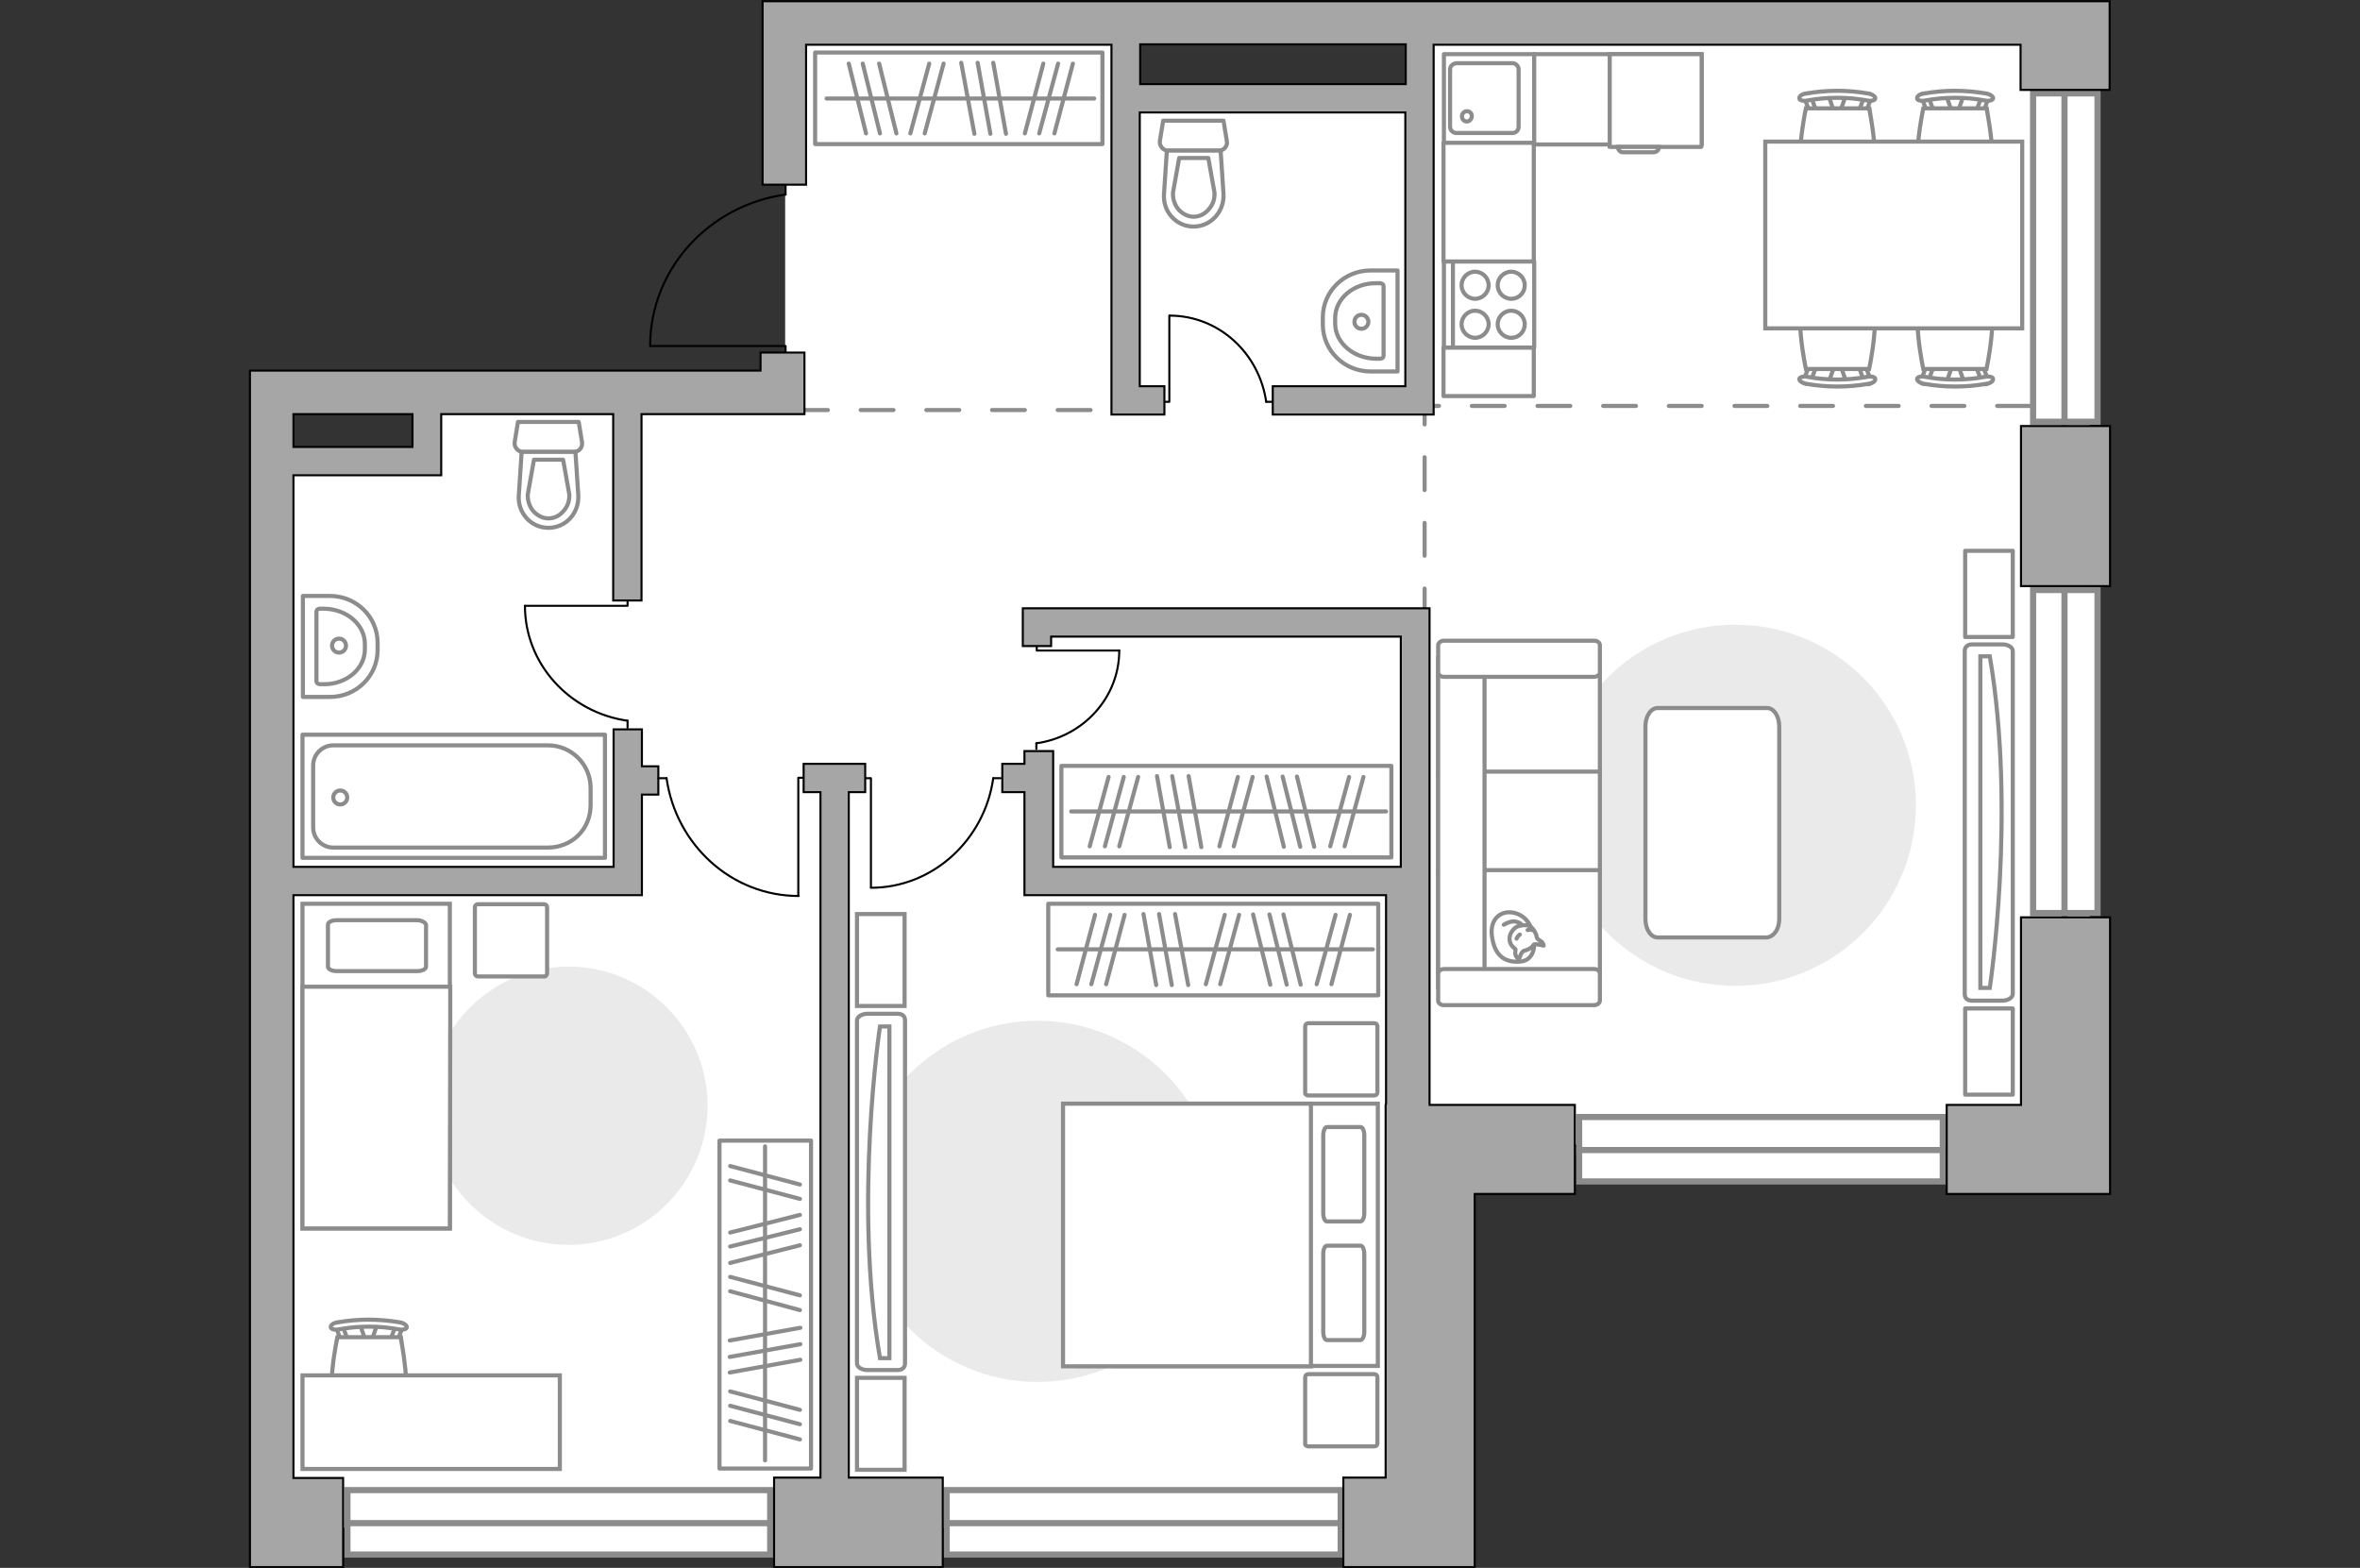
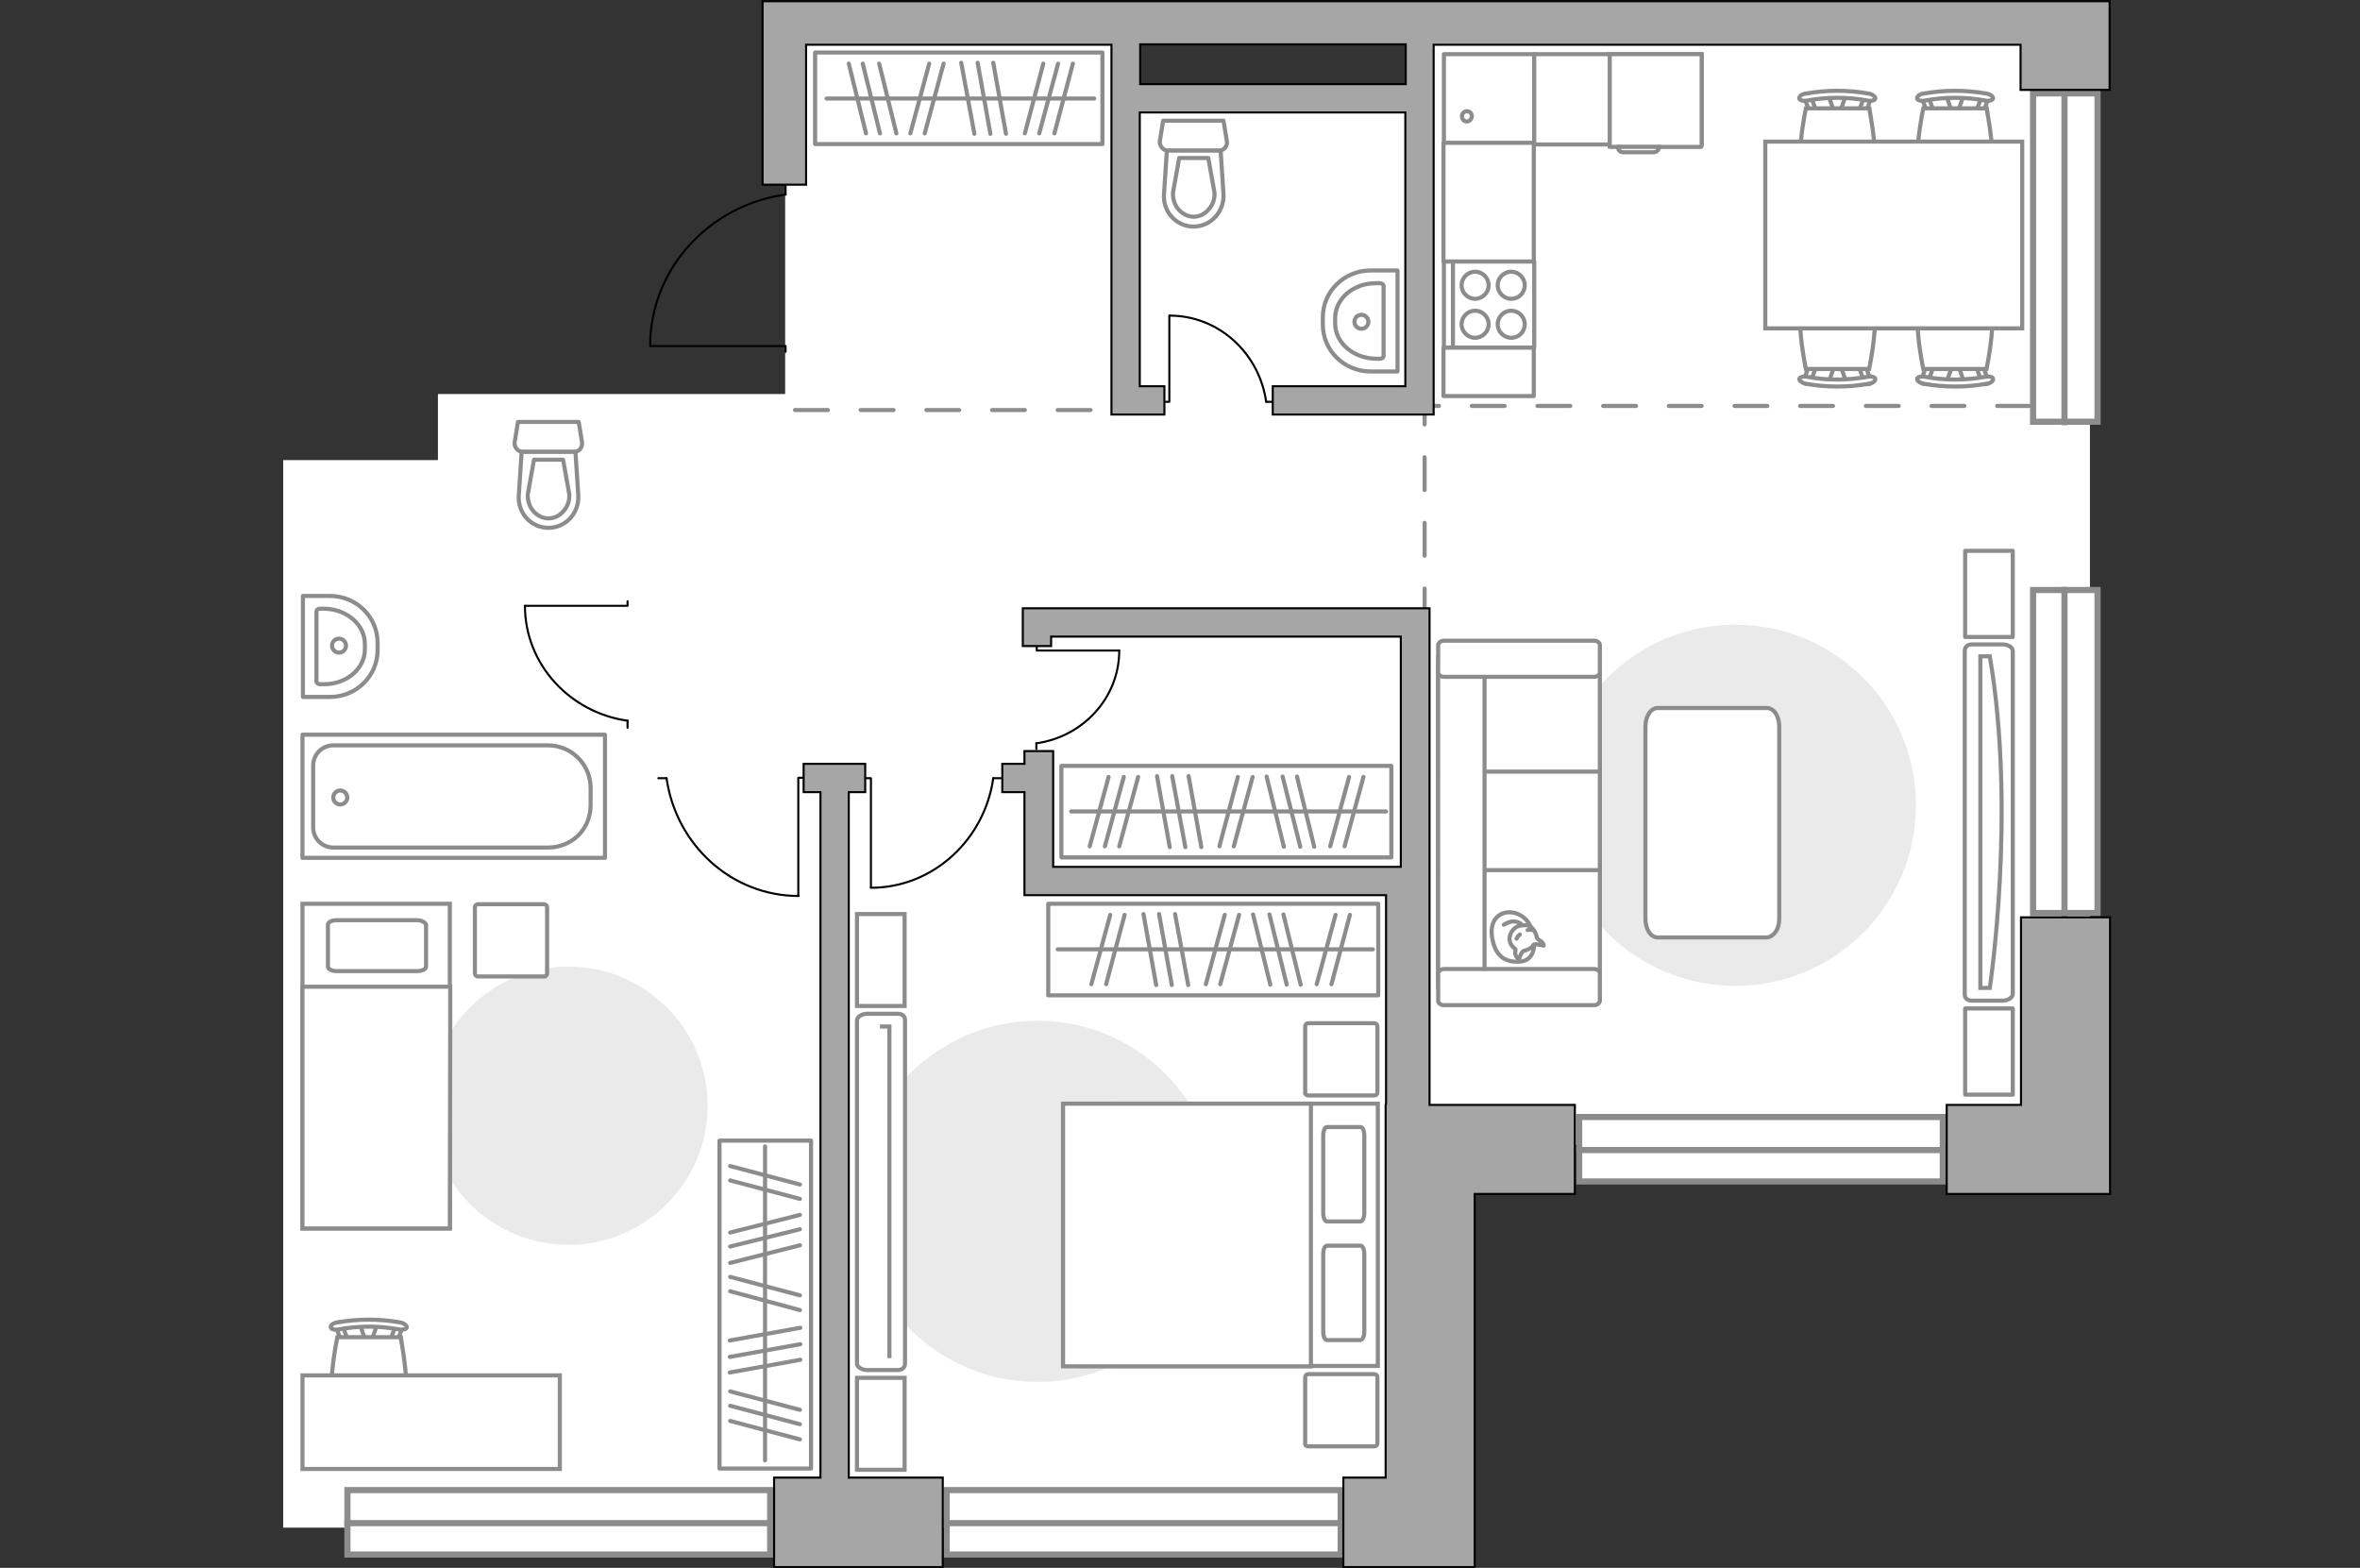
<svg xmlns="http://www.w3.org/2000/svg" version="1.1" id="Слой_1" x="0px" y="0px" viewBox="0 0 575 382" style="enable-background:new 0 0 575 382;" xml:space="preserve">
  <rect x="0" y="0" width="575" height="382" fill="#333333" stroke="none" />
  <style type="text/css">
	.st0{fill:#FFFFFF;}
	.st1{fill:#8C8C8C;}
	.st2{fill:none;stroke:#8C8C8C;stroke-width:1.5;stroke-miterlimit:10;}
	.st3{fill:none;stroke:#8C8C8C;stroke-linecap:round;stroke-linejoin:round;stroke-miterlimit:10;stroke-dasharray:8;}
	.st4{fill:#FFFFFF;stroke:#8C8C8C;stroke-miterlimit:10;}
	.st5{fill:#FFFFFF;stroke:#8C8C8C;stroke-linecap:round;stroke-linejoin:round;stroke-miterlimit:10;}
	.st6{fill:none;stroke:#000000;stroke-width:0.5;stroke-linecap:round;stroke-linejoin:round;stroke-miterlimit:10;}
	.st7{fill:#A6A6A6;stroke:#000000;stroke-width:0.5;stroke-miterlimit:10;}
	.st8{fill:#EAEAEA;}
	.st9{fill:none;stroke:#8C8C8C;stroke-linecap:round;stroke-linejoin:round;stroke-miterlimit:10;}
</style>
  <g id="bg_1_">
    <polygon class="st0" points="506,25.3 506,6.9 344.7,6.9 344.7,25.3 277.1,25.3 277.1,6.9 191.3,6.9 191.3,96 106.7,96    106.7,112.1 69,112.1 69,372.2 351.2,372.2 351.2,278.9 509.2,278.9 509.2,125.3 509.2,96 509.2,25.3  " />
  </g>
  <g id="windows_1_">
    <g>
      <g>
        <rect x="495.4" y="22.8" class="st0" width="15.7" height="80" />
        <path class="st1" d="M510.3,23.5V102h-14.2V23.5H510.3 M511.8,22h-17.2v81.5h17.2V22L511.8,22z" />
      </g>
      <line class="st2" x1="503" y1="103.6" x2="503" y2="22" />
    </g>
    <g>
      <g>
        <rect x="495.4" y="143.8" class="st0" width="15.7" height="78.7" />
        <path class="st1" d="M510.3,144.5v77.2h-14.2v-77.2H510.3 M511.8,143h-17.2v80.2h17.2V143L511.8,143z" />
      </g>
      <line class="st2" x1="503" y1="223.3" x2="503" y2="143" />
    </g>
    <g>
      <g>
        <rect x="384.7" y="272.2" class="st0" width="88.6" height="15.7" />
        <path class="st1" d="M472.6,272.9v14.2h-87.1v-14.2H472.6 M474.1,271.4H384v17.2h90.1V271.4L474.1,271.4z" />
      </g>
      <line class="st2" x1="474.1" y1="280.2" x2="384" y2="280.2" />
    </g>
    <g>
      <g>
        <rect x="230.7" y="363" class="st0" width="96" height="15.7" />
        <path class="st1" d="M325.9,363.8V378h-94.5v-14.2H325.9 M327.4,362.3h-97.5v17.2h97.5V362.3L327.4,362.3z" />
      </g>
      <line class="st2" x1="327.4" y1="371.1" x2="229.9" y2="371.1" />
    </g>
    <g>
      <g>
        <rect x="84.6" y="363" class="st0" width="103" height="15.7" />
        <path class="st1" d="M186.9,363.8V378H85.4v-14.2H186.9 M188.4,362.3H83.9v17.2h104.5V362.3L188.4,362.3z" />
      </g>
      <line class="st2" x1="188.4" y1="371.1" x2="83.9" y2="371.1" />
    </g>
  </g>
  <g id="plan">
    <polyline class="st3" points="494.6,98.9 347.1,98.9 347.1,159.8  " />
    <line class="st3" x1="193.7" y1="99.9" x2="272.4" y2="99.9" />
    <g>
      <path id="wc_5_" class="st4" d="M138.7,120.4" />
      <g id="Group_26_5_">
        <path id="Vector_130_5_" class="st5" d="M139.8,110.1h-12.4c-1.2,0-2.2-1.2-2-2.4l0.8-4.9H141l0.8,4.9     C142,109,141.1,110.1,139.8,110.1z" />
        <path id="Vector_131_5_" class="st5" d="M133.6,128.6c-4.2,0-7.5-3.6-7.2-7.9l0.7-10.6h13.1l0.7,10.6     C141.1,125.1,137.8,128.6,133.6,128.6z" />
        <path id="Vector_132_5_" class="st5" d="M130.1,112l-1.5,8.4c-0.1,1.5,0.4,3,1.3,4.1c1,1.1,2.3,1.8,3.7,1.8s2.7-0.6,3.7-1.8     c1-1.1,1.5-2.5,1.4-4.1l-1.5-8.4H130.1z" />
      </g>
    </g>
    <g>
      <path id="wc_18_" class="st4" d="M295.8,47" />
      <g id="Group_26_18_">
        <path id="Vector_130_18_" class="st5" d="M297,36.7h-12.4c-1.2,0-2.2-1.2-2-2.4l0.8-4.9h14.7l0.8,4.9     C299.2,35.5,298.2,36.7,297,36.7z" />
        <path id="Vector_131_18_" class="st5" d="M290.8,55.2c-4.2,0-7.5-3.6-7.2-7.9l0.7-10.6h13.1l0.7,10.6     C298.3,51.6,295,55.2,290.8,55.2z" />
        <path id="Vector_132_18_" class="st5" d="M287.3,38.5l-1.5,8.4c-0.1,1.5,0.4,3,1.3,4.1c1,1.1,2.3,1.8,3.7,1.8s2.7-0.6,3.7-1.8     c1-1.1,1.5-2.5,1.4-4.1l-1.5-8.4H287.3z" />
      </g>
    </g>
    <g>
      <path id="Vector_134_7_" class="st5" d="M92,156.6v1.8c0,6.3-5.2,11.4-11.6,11.4h-6.6v-24.6h6.6C86.8,145.2,92,150.3,92,156.6z" />
      <path id="Vector_133_7_" class="st5" d="M88.9,156.9v1.3c0,4.7-4.4,8.5-9.9,8.5h-1c-0.5,0-0.9-0.3-0.9-0.7v-17    c0-0.4,0.3-0.7,0.9-0.7h1C84.5,148.4,88.9,152.2,88.9,156.9z" />
      <circle class="st5" cx="82.6" cy="157.3" r="1.7" />
    </g>
    <g>
      <path id="Vector_134_8_" class="st5" d="M322.3,79.1v-1.8c0-6.3,5.2-11.4,11.6-11.4h6.6v24.6h-6.6    C327.5,90.5,322.3,85.4,322.3,79.1z" />
      <path id="Vector_133_8_" class="st5" d="M325.3,78.8v-1.3c0-4.7,4.4-8.5,9.9-8.5h1c0.5,0,0.9,0.3,0.9,0.7v17    c0,0.4-0.3,0.7-0.9,0.7h-1C329.7,87.3,325.3,83.5,325.3,78.8z" />
      <circle class="st5" cx="331.7" cy="78.4" r="1.7" />
    </g>
    <g>
      <g>
        <path id="Vector_135_11_" class="st5" d="M147.4,209H73.7v-30h73.7V209z" />
        <path id="Vector_136_11_" class="st5" d="M143.9,192v4.1c0,6.1-4.7,10.4-10.4,10.4H81.2c-2.7,0-4.9-2.2-4.9-4.9v-15.1     c0-2.7,2.2-4.9,4.9-4.9h52.3C139.2,181.6,143.9,186.2,143.9,192z" />
      </g>
      <circle class="st5" cx="82.9" cy="194.3" r="1.7" />
    </g>
    <g>
      <g id="Group_27_4_">
        <path id="Vector_140_4_" class="st5" d="M373.8,34.8V13.2h-22v21.7h22V34.8z" />
      </g>
-       <path id="Vector_141_4_" class="st5" d="M353.3,16.9v14c0,0.8,0.7,1.5,1.5,1.5h13.7c0.9,0,1.5-0.7,1.5-1.5v-14    c0-0.8-0.7-1.5-1.5-1.5h-13.7C354,15.5,353.3,16.1,353.3,16.9z" />
      <path id="Vector_139_4_" class="st5" d="M358.6,28.3c0,0.7-0.6,1.3-1.2,1.3c-0.7,0-1.2-0.5-1.2-1.3c0-0.7,0.6-1.2,1.2-1.2    C358.1,27.1,358.6,27.6,358.6,28.3z" />
    </g>
    <g id="Group_34_4_">
      <path id="Vector_158_4_" class="st6" d="M158.5,84.3h32.9v1.4" />
      <path id="Vector_159_4_" class="st6" d="M191.4,45.2v2.2" />
      <path id="Vector_160_4_" class="st6" d="M191.4,47.4c-18.6,2.6-33,18.1-33,36.9" />
    </g>
-     <rect x="492.4" y="103.8" class="st7" width="21.7" height="39" />
    <polygon class="st7" points="474.3,290.9 474.3,269.2 492.4,269.2 492.4,223.5 514.1,223.5 514.1,290.9  " />
    <polygon class="st7" points="327.3,381.8 327.3,360 337.6,360 337.6,269.2 337.7,268.9 337.7,218.1 249.6,218.1 249.6,193    244.2,193 244.2,186.1 249.6,186.1 249.6,183 256.6,183 256.6,211.2 341.3,211.2 341.3,155.1 256.1,155.1 256.1,157.4 249.2,157.4    249.2,148.2 348.3,148.2 348.3,211.8 348.3,211.8 348.3,269.2 383.7,269.2 383.7,290.9 359.3,290.9 359.3,381.8  " />
-     <path class="st7" d="M60.9,381.8V90.3h124.4v-4.4H196v15h-39.7v45.4h-6.9v-45.4h-41.9v14.9h-36v95.4h78v-33.5h6.9v9h4v6.9h-4v24.5   H71.5v142h12.1v21.7L60.9,381.8L60.9,381.8z M71.5,108.9h29v-8h-29V108.9z" />
    <polygon class="st7" points="188.6,381.8 188.6,360 199.9,360 199.9,193 195.8,193 195.8,186.1 210.8,186.1 210.8,193 206.8,193    206.8,360 229.7,360 229.7,381.8  " />
    <path class="st7" d="M310.1,101v-6.9h32.3V27.4h-64.7v66.7h6v6.9h-12.9V10.9h-74.4V45h-10.6V0.3H514v21.6h-21.7v-11h-143V101H310.1   z M277.8,20.5h64.7v-9.7h-64.7V20.5z" />
  </g>
  <g id="furniture_1_">
    <g>
      <path id="Vector_142_1_" class="st5" d="M373.8,84.7v-21h-22v21H373.8z" />
      <g id="Group_28_1_">
        <g id="Group_29_1_">
          <path id="Vector_143_1_" class="st5" d="M364.9,69.5c0,1.8,1.5,3.3,3.3,3.3c1.9,0,3.3-1.5,3.3-3.3s-1.5-3.3-3.3-3.3      S364.9,67.7,364.9,69.5z" />
          <path id="Vector_144_1_" class="st5" d="M356.1,69.5c0,1.8,1.5,3.3,3.3,3.3s3.3-1.5,3.3-3.3s-1.5-3.3-3.3-3.3      S356.1,67.7,356.1,69.5z" />
        </g>
        <g id="Group_30_1_">
          <path id="Vector_145_1_" class="st5" d="M364.9,79c0,1.8,1.5,3.3,3.3,3.3c1.9,0,3.3-1.5,3.3-3.3s-1.5-3.3-3.3-3.3      S364.9,77.2,364.9,79z" />
          <path id="Vector_146_1_" class="st5" d="M356.1,79c0,1.8,1.5,3.3,3.3,3.3s3.3-1.5,3.3-3.3s-1.5-3.3-3.3-3.3S356.1,77.2,356.1,79      z" />
        </g>
      </g>
      <path id="Vector_147_1_" class="st5" d="M354,63.7v20.8" />
    </g>
    <rect x="351.7" y="34.8" class="st5" width="22" height="28.9" />
    <rect x="351.7" y="84.7" class="st5" width="22" height="11.8" />
    <rect x="373.8" y="13.2" class="st5" width="40.8" height="22" />
    <g>
      <path id="Vector_8_1_" class="st4" d="M392.4,35.8h22c0.1,0,0.2-0.1,0.2-0.2V13.2h-22.4v22.5C392.3,35.7,392.3,35.8,392.4,35.8z" />
      <path id="Vector_9_1_" class="st4" d="M404.2,35.8h-10c0,0.8,0.6,1.3,1.3,1.3h7.3C403.6,37.1,404.2,36.6,404.2,35.8z" />
    </g>
    <g id="Group_2_5_">
      <g id="Group_3_5_">
        <path id="Vector_10_5_" class="st4" d="M478.4,23.3l-1.5,4.3h-1.2l-1.5-4.3H478.4z" />
      </g>
      <g id="Group_4_5_">
        <path id="Vector_11_5_" class="st4" d="M470.2,27.5c-0.4,0-0.7-0.2-0.8-0.5l-1.3-3.5c-0.1-0.3,0.1-0.6,0.6-0.7s0.9,0.1,1,0.4     l1.3,3.5c0.1,0.3-0.1,0.6-0.6,0.7C470.4,27.5,470.3,27.5,470.2,27.5z" />
      </g>
      <g id="Group_5_5_">
        <path id="Vector_12_5_" class="st4" d="M482.4,27.5c-0.1,0-0.1,0-0.2,0c-0.5-0.1-0.7-0.4-0.6-0.7l1.3-3.5     c0.1-0.3,0.6-0.5,1.1-0.4s0.7,0.4,0.6,0.7l-1.3,3.5C483.1,27.3,482.8,27.5,482.4,27.5z" />
      </g>
      <path id="Vector_13_5_" class="st4" d="M484,44.4c-2.7,2.7-12.7,2.7-15.4,0c-3.2-3.2,0-18,0-18H484C484,26.5,487.2,41.3,484,44.4z    " />
      <path id="Vector_14_5_" class="st4" d="M483.7,24.5c-4.8-0.9-9.8-0.9-14.7,0c-1,0.2-1.9-0.1-1.9-0.5c-0.1-0.5,0.6-1.1,1.6-1.2    c5-0.9,10.2-0.9,15.3,0c1,0.2,1.7,0.8,1.6,1.2C485.5,24.4,484.6,24.7,483.7,24.5z" />
    </g>
    <g id="Group_2_4_">
      <g id="Group_3_4_">
        <path id="Vector_10_4_" class="st4" d="M449.7,23.3l-1.5,4.3H447l-1.5-4.3H449.7z" />
      </g>
      <g id="Group_4_4_">
        <path id="Vector_11_4_" class="st4" d="M441.6,27.5c-0.4,0-0.7-0.2-0.8-0.5l-1.3-3.5c-0.1-0.3,0.1-0.6,0.6-0.7s0.9,0.1,1,0.4     l1.3,3.5c0.1,0.3-0.1,0.6-0.6,0.7C441.7,27.5,441.7,27.5,441.6,27.5z" />
      </g>
      <g id="Group_5_4_">
        <path id="Vector_12_4_" class="st4" d="M453.8,27.5c-0.1,0-0.1,0-0.2,0c-0.5-0.1-0.7-0.4-0.6-0.7l1.3-3.5     c0.1-0.3,0.6-0.5,1.1-0.4s0.7,0.4,0.6,0.7l-1.3,3.5C454.5,27.3,454.2,27.5,453.8,27.5z" />
      </g>
      <path id="Vector_13_4_" class="st4" d="M455.4,44.4c-2.7,2.7-12.7,2.7-15.4,0c-3.2-3.2,0-18,0-18h15.4    C455.4,26.5,458.6,41.3,455.4,44.4z" />
      <path id="Vector_14_4_" class="st4" d="M455,24.5c-4.8-0.9-9.8-0.9-14.7,0c-1,0.2-1.9-0.1-1.9-0.5c-0.1-0.5,0.6-1.1,1.6-1.2    c5-0.9,10.2-0.9,15.3,0c1,0.2,1.7,0.8,1.6,1.2C456.9,24.4,456,24.7,455,24.5z" />
    </g>
    <g id="Group_2_3_">
      <g id="Group_3_3_">
        <path id="Vector_10_3_" class="st4" d="M445.6,93l1.5-4.3h1.2l1.5,4.3H445.6z" />
      </g>
      <g id="Group_4_3_">
        <path id="Vector_11_3_" class="st4" d="M453.8,88.9c0.4,0,0.7,0.2,0.8,0.5l1.3,3.5c0.1,0.3-0.1,0.6-0.6,0.7s-0.9-0.1-1-0.4     l-1.3-3.5c-0.1-0.3,0.1-0.6,0.6-0.7C453.7,88.9,453.7,88.9,453.8,88.9z" />
      </g>
      <g id="Group_5_3_">
        <path id="Vector_12_3_" class="st4" d="M441.6,88.9c0.1,0,0.1,0,0.2,0c0.5,0.1,0.7,0.4,0.6,0.7l-1.3,3.5     c-0.1,0.3-0.6,0.5-1.1,0.4s-0.7-0.4-0.6-0.7l1.3-3.5C440.9,89.1,441.2,88.9,441.6,88.9z" />
      </g>
      <path id="Vector_13_3_" class="st4" d="M440,71.9c2.7-2.7,12.7-2.7,15.4,0c3.2,3.2,0,18,0,18H440C440,89.9,436.8,75.1,440,71.9z" />
      <path id="Vector_14_3_" class="st4" d="M440.3,91.8c4.8,0.9,9.8,0.9,14.7,0c1-0.2,1.9,0.1,1.9,0.5c0.1,0.5-0.6,1.1-1.6,1.2    c-5,0.9-10.2,0.9-15.3,0c-1-0.2-1.7-0.8-1.6-1.2C438.5,91.9,439.4,91.6,440.3,91.8z" />
    </g>
    <g id="Group_2_2_">
      <g id="Group_3_2_">
        <path id="Vector_10_2_" class="st4" d="M474.3,93l1.5-4.3h1.2l1.5,4.3H474.3z" />
      </g>
      <g id="Group_4_2_">
        <path id="Vector_11_2_" class="st4" d="M482.4,88.9c0.4,0,0.7,0.2,0.8,0.5l1.3,3.5c0.1,0.3-0.1,0.6-0.6,0.7s-0.9-0.1-1-0.4     l-1.3-3.5c-0.1-0.3,0.1-0.6,0.6-0.7C482.3,88.9,482.3,88.9,482.4,88.9z" />
      </g>
      <g id="Group_5_2_">
        <path id="Vector_12_2_" class="st4" d="M470.2,88.9c0.1,0,0.1,0,0.2,0c0.5,0.1,0.7,0.4,0.6,0.7l-1.3,3.5     c-0.1,0.3-0.6,0.5-1.1,0.4s-0.7-0.4-0.6-0.7l1.3-3.5C469.5,89.1,469.8,88.9,470.2,88.9z" />
      </g>
      <path id="Vector_13_2_" class="st4" d="M468.6,71.9c2.7-2.7,12.7-2.7,15.4,0c3.2,3.2,0,18,0,18h-15.4    C468.6,89.9,465.4,75.1,468.6,71.9z" />
      <path id="Vector_14_2_" class="st4" d="M469,91.8c4.8,0.9,9.8,0.9,14.7,0c1-0.2,1.9,0.1,1.9,0.5c0.1,0.5-0.6,1.1-1.6,1.2    c-5,0.9-10.2,0.9-15.3,0c-1-0.2-1.7-0.8-1.6-1.2C467.1,91.9,468,91.6,469,91.8z" />
    </g>
    <path id="Vector_35_1_" class="st4" d="M430.1,34.5h62.6V80h-50.6h-12V34.5z" />
    <path id="Vector_3_" class="st8" d="M422.8,240.2c24.3,0,44-19.7,44-44s-19.7-44-44-44s-44,19.7-44,44S398.4,240.2,422.8,240.2z" />
    <path id="Vector_84_1_" class="st5" d="M433.5,223.9V177c0-2.5-1.3-4.5-3-4.5h-26.6c-1.7,0-3,2-3,4.5v46.9c0,2.5,1.3,4.5,3,4.5   h26.6C432.2,228.2,433.5,226.4,433.5,223.9z" />
    <g>
      <path id="Vector_90_2_" class="st4" d="M490.4,242.2c0,0.8-1.1,1.6-2.5,1.6h-7.4c-1.3,0-1.8-0.7-1.8-1.6v-83.6    c0-0.8,0.5-1.6,1.8-1.6h7.4c1.3,0,2.5,0.7,2.5,1.6V242.2z" />
      <path id="Vector_91_2_" class="st4" d="M482.5,159.9v80.8h2.3c0,0,6.5-42.9,0-80.8H482.5z" />
    </g>
    <g>
      <path id="Vector_54_1_" class="st4" d="M350.4,164v25h39.4v-25H350.4z" />
      <path id="Vector_55_1_" class="st4" d="M350.4,188v25h39.4v-25H350.4z" />
      <path id="Vector_56_1_" class="st4" d="M350.4,212v25h39.4v-25H350.4z" />
      <path id="Vector_57_1_" class="st4" d="M361.7,162.7l-11.3-2.3v80.2h11.3V162.7z" />
      <path id="Vector_58_1_" class="st4" d="M351.8,164.9h36.6c0.7,0,1.4-0.5,1.4-1.1v-6.6c0-0.6-0.6-1.1-1.4-1.1h-36.6    c-0.7,0-1.4,0.5-1.4,1.1v6.6C350.4,164.4,351,164.9,351.8,164.9z" />
      <path id="Vector_59_1_" class="st4" d="M351.8,244.9h36.6c0.7,0,1.4-0.5,1.4-1.1v-6.6c0-0.6-0.6-1.1-1.4-1.1h-36.6    c-0.7,0-1.4,0.5-1.4,1.1v6.6C350.4,244.4,351,244.9,351.8,244.9z" />
      <g>
        <path class="st5" d="M373.8,230c0,0,0.2,4.2-3.7,4.3c-3.8,0.2-6-1.8-6.6-6.2s2.4-6.4,5.4-5.7C371.9,223.1,373.8,225.9,373.8,230z     " />
        <path class="st5" d="M371.2,231.7c0,0-0.6,0.4-0.8,1.2s-0.5,0.7-0.5,0.7s-0.9-0.7-0.7-1.8c0.1-0.6,0-0.6,0-0.6s-1.3-0.8-1.4-2.2     c-0.2-1.5,1.1-3,2-3.3s2.3-0.5,3.1,0.1c0.8,0.5,1.4,1.7,1.5,2.5c0.1,0.7,1.2,0.9,1.5,1.5s0.2,0.6,0.2,0.6s-1.9-0.5-2.3-0.3     C373.5,230.1,373.7,231,371.2,231.7z" />
        <path class="st5" d="M370.3,227.7c0,0-0.5,0.3-0.8,1" />
        <path class="st5" d="M372.2,226.6c0,0,0.6-0.2,1.1,0" />
        <path class="st9" d="M370.7,225.3c0,0-0.2-0.6-1.7-0.8c-1.2-0.1-2.6,0.8-2.6,0.8" />
      </g>
    </g>
    <rect x="478.8" y="245.7" class="st5" width="11.6" height="21" />
    <rect x="478.8" y="134.2" class="st5" width="11.6" height="21" />
    <path id="Vector_2_" class="st8" d="M208.8,292.7c0,24.3,19.7,44,44,44s44-19.7,44-44s-19.7-44-44-44S208.8,268.4,208.8,292.7z" />
    <g>
      <path id="Vector_98_1_" class="st4" d="M271.7,268.9v63.9h64v-63.9H271.7z" />
      <path id="Vector_99_1_" class="st4" d="M259,332.8v-63.9h60.4v56.4v7.6h-8.2H259V332.8z" />
      <path id="Vector_100_1_" class="st9" d="M332.4,295.6v-19c0-1.1-0.4-2-0.9-2h-8.2c-0.5,0-0.9,0.9-0.9,2v19c0,1.1,0.4,2,0.9,2h8.2    C332,297.5,332.4,296.7,332.4,295.6z" />
      <path id="Vector_101_1_" class="st9" d="M332.4,324.5v-19c0-1.1-0.4-2-0.9-2h-8.2c-0.5,0-0.9,0.9-0.9,2v19c0,1.1,0.4,2,0.9,2h8.2    C332,326.4,332.4,325.6,332.4,324.5z" />
    </g>
    <path id="Vector_5_3_" class="st5" d="M318.8,352.4h16c0.5,0,0.8-0.3,0.8-0.8v-16c0-0.5-0.3-0.8-0.8-0.8h-16   c-0.5,0-0.8,0.3-0.8,0.8v16C317.9,352.1,318.3,352.4,318.8,352.4z" />
    <path id="Vector_5_2_" class="st5" d="M318.8,266.9h16c0.5,0,0.8-0.3,0.8-0.8v-16c0-0.5-0.3-0.8-0.8-0.8h-16   c-0.5,0-0.8,0.3-0.8,0.8v16C317.9,266.6,318.3,266.9,318.8,266.9z" />
    <g>
      <path id="Vector_90_1_" class="st4" d="M208.8,248.6c0-0.8,1.1-1.6,2.5-1.6h7.4c1.3,0,1.8,0.7,1.8,1.6v83.6c0,0.8-0.5,1.6-1.8,1.6    h-7.4c-1.3,0-2.5-0.7-2.5-1.6V248.6z" />
-       <path id="Vector_91_1_" class="st4" d="M216.7,330.9v-80.8h-2.3c0,0-6.5,42.9,0,80.8H216.7z" />
+       <path id="Vector_91_1_" class="st4" d="M216.7,330.9v-80.8h-2.3H216.7z" />
    </g>
    <path id="Vector_93_2_" class="st4" d="M220.4,245.1v-22.4h-11.6v22.4H220.4z" />
    <path id="Vector_93_1_" class="st4" d="M220.4,358.1v-22.4h-11.6v22.4H220.4z" />
    <path id="Vector_1_" class="st8" d="M172.4,269.4c0-18.7-15.2-33.9-33.9-33.9s-33.9,15.2-33.9,33.9s15.2,33.9,33.9,33.9   S172.4,288.1,172.4,269.4z" />
    <rect x="175.3" y="277.9" class="st9" width="22.3" height="79.9" />
    <line class="st9" x1="195" y1="323.5" x2="177.8" y2="326.6" />
    <line class="st9" x1="195" y1="327.5" x2="177.8" y2="330.6" />
    <line class="st9" x1="195" y1="331.3" x2="177.8" y2="334.4" />
    <line class="st9" x1="194.9" y1="343.5" x2="177.9" y2="339" />
    <line class="st9" x1="194.9" y1="347" x2="177.9" y2="342.5" />
    <line class="st9" x1="194.9" y1="315.6" x2="177.9" y2="311.1" />
    <line class="st9" x1="194.9" y1="319.2" x2="177.9" y2="314.6" />
    <line class="st9" x1="194.9" y1="350.7" x2="177.9" y2="346.2" />
    <line class="st9" x1="194.9" y1="288.6" x2="177.9" y2="284.1" />
    <line class="st9" x1="194.9" y1="292.1" x2="177.9" y2="287.6" />
    <line class="st9" x1="194.9" y1="296" x2="177.9" y2="300.3" />
    <line class="st9" x1="194.9" y1="303.4" x2="177.9" y2="307.7" />
    <line class="st9" x1="194.9" y1="299.5" x2="177.9" y2="303.7" />
    <line class="st9" x1="186.4" y1="279.3" x2="186.4" y2="355.8" />
    <rect x="258.6" y="186.6" class="st9" width="80.4" height="22.3" />
    <line class="st9" x1="292.7" y1="206.4" x2="289.6" y2="189.1" />
    <line class="st9" x1="288.8" y1="206.4" x2="285.6" y2="189.1" />
    <line class="st9" x1="285" y1="206.4" x2="281.9" y2="189.1" />
    <line class="st9" x1="272.7" y1="206.2" x2="277.3" y2="189.3" />
    <line class="st9" x1="269.2" y1="206.2" x2="273.8" y2="189.3" />
    <line class="st9" x1="300.6" y1="206.2" x2="305.2" y2="189.3" />
    <line class="st9" x1="297.1" y1="206.2" x2="301.6" y2="189.3" />
    <line class="st9" x1="265.5" y1="206.2" x2="270.1" y2="189.3" />
    <line class="st9" x1="327.6" y1="206.2" x2="332.2" y2="189.3" />
    <line class="st9" x1="324.1" y1="206.2" x2="328.7" y2="189.3" />
    <line class="st9" x1="320.2" y1="206.3" x2="316" y2="189.2" />
    <line class="st9" x1="312.8" y1="206.3" x2="308.6" y2="189.2" />
    <line class="st9" x1="316.8" y1="206.3" x2="312.5" y2="189.2" />
    <line class="st9" x1="337.7" y1="197.7" x2="261" y2="197.7" />
    <rect x="255.4" y="220.2" class="st9" width="80.4" height="22.3" />
    <line class="st9" x1="289.5" y1="240" x2="286.3" y2="222.7" />
    <line class="st9" x1="285.5" y1="240" x2="282.4" y2="222.7" />
    <line class="st9" x1="281.7" y1="240" x2="278.6" y2="222.7" />
    <line class="st9" x1="269.5" y1="239.8" x2="274" y2="222.9" />
    <line class="st9" x1="265.9" y1="239.8" x2="270.5" y2="222.9" />
    <line class="st9" x1="297.3" y1="239.8" x2="301.9" y2="222.9" />
    <line class="st9" x1="293.8" y1="239.8" x2="298.4" y2="222.9" />
-     <line class="st9" x1="262.3" y1="239.8" x2="266.8" y2="222.9" />
    <line class="st9" x1="324.4" y1="239.8" x2="328.9" y2="222.9" />
    <line class="st9" x1="320.8" y1="239.8" x2="325.4" y2="222.9" />
    <line class="st9" x1="316.9" y1="239.9" x2="312.7" y2="222.8" />
    <line class="st9" x1="309.5" y1="239.9" x2="305.3" y2="222.8" />
    <line class="st9" x1="313.5" y1="239.9" x2="309.3" y2="222.8" />
    <line class="st9" x1="334.5" y1="231.3" x2="257.7" y2="231.3" />
    <rect x="198.6" y="12.8" class="st9" width="70" height="22.3" />
    <line class="st9" x1="234.2" y1="15.3" x2="237.4" y2="32.6" />
    <line class="st9" x1="238.2" y1="15.3" x2="241.3" y2="32.6" />
    <line class="st9" x1="242" y1="15.3" x2="245.1" y2="32.6" />
    <line class="st9" x1="254.2" y1="15.5" x2="249.7" y2="32.5" />
    <line class="st9" x1="257.8" y1="15.5" x2="253.2" y2="32.5" />
    <line class="st9" x1="226.4" y1="15.5" x2="221.8" y2="32.5" />
    <line class="st9" x1="229.9" y1="15.5" x2="225.3" y2="32.5" />
    <line class="st9" x1="261.4" y1="15.5" x2="256.9" y2="32.5" />
    <line class="st9" x1="206.8" y1="15.5" x2="211" y2="32.5" />
    <line class="st9" x1="214.2" y1="15.5" x2="218.4" y2="32.5" />
    <line class="st9" x1="210.2" y1="15.5" x2="214.4" y2="32.5" />
    <line class="st9" x1="201.4" y1="24" x2="266.6" y2="24" />
    <g>
      <path id="Vector_2_1_" class="st4" d="M73.7,299.3h35.9v-79.1H73.7V299.3z" />
      <path id="Vector_3_1_" class="st4" d="M109.6,299.3H73.7v-58.9h31.7h4.3v8L109.6,299.3L109.6,299.3z" />
      <path id="Vector_4_1_" class="st9" d="M101.7,224.2H82c-1.2,0-2.1,0.5-2.1,1.1v10.2c0,0.6,0.9,1.1,2.1,1.1h19.7    c1.2,0,2.1-0.5,2.1-1.1v-10.2C103.7,224.8,102.7,224.2,101.7,224.2z" />
    </g>
    <path id="Vector_5_1_" class="st5" d="M133.3,237.1v-16c0-0.5-0.3-0.8-0.8-0.8h-16c-0.5,0-0.8,0.3-0.8,0.8v16   c0,0.5,0.3,0.8,0.8,0.8h16C132.9,238,133.3,237.6,133.3,237.1z" />
    <g id="Group_2_1_">
      <g id="Group_3_1_">
        <path id="Vector_10_1_" class="st4" d="M91.9,322.7l-1.5,4.3h-1.2l-1.5-4.3H91.9z" />
      </g>
      <g id="Group_4_1_">
        <path id="Vector_11_1_" class="st4" d="M83.8,326.9c-0.4,0-0.7-0.2-0.8-0.5l-1.3-3.5c-0.1-0.3,0.1-0.6,0.6-0.7s0.9,0.1,1,0.4     l1.3,3.5c0.1,0.3-0.1,0.6-0.6,0.7C83.9,326.9,83.9,326.9,83.8,326.9z" />
      </g>
      <g id="Group_5_1_">
        <path id="Vector_12_1_" class="st4" d="M96,326.9c-0.1,0-0.1,0-0.2,0c-0.5-0.1-0.7-0.4-0.6-0.7l1.3-3.5c0.1-0.3,0.6-0.5,1.1-0.4     s0.7,0.4,0.6,0.7l-1.3,3.5C96.7,326.7,96.4,326.9,96,326.9z" />
      </g>
      <path id="Vector_13_1_" class="st4" d="M97.6,343.8c-2.7,2.7-12.7,2.7-15.4,0c-3.2-3.2,0-18,0-18h15.4    C97.6,325.8,100.7,340.7,97.6,343.8z" />
      <path id="Vector_14_1_" class="st4" d="M97.2,323.9c-4.8-0.9-9.8-0.9-14.7,0c-1,0.2-1.9-0.1-1.9-0.5c-0.1-0.5,0.6-1.1,1.6-1.2    c5-0.9,10.2-0.9,15.3,0c1,0.2,1.7,0.8,1.6,1.2C99.1,323.8,98.2,324.1,97.2,323.9z" />
    </g>
    <path id="Vector_36_2_" class="st4" d="M73.7,335.1h62.7v22.8H85.7h-12V335.1z" />
    <g id="Group_34_7_">
      <path id="Vector_158_7_" class="st6" d="M127.9,147.6h25v-1.1" />
      <path id="Vector_159_7_" class="st6" d="M152.9,177.3v-1.7" />
      <path id="Vector_160_7_" class="st6" d="M152.9,175.6c-14.1-2-25-13.8-25-28" />
    </g>
    <g id="Group_34_6_">
      <path id="Vector_158_6_" class="st6" d="M194.5,218.2v-28.7h1.2" />
      <path id="Vector_159_6_" class="st6" d="M160.4,189.6h2" />
      <path id="Vector_160_6_" class="st6" d="M162.4,189.6c2.3,16.2,15.8,28.7,32.2,28.7" />
    </g>
    <g id="Group_34_3_">
      <path id="Vector_158_3_" class="st6" d="M212.2,216.2v-26.6H211" />
      <path id="Vector_159_3_" class="st6" d="M243.8,189.6H242" />
      <path id="Vector_160_3_" class="st6" d="M242,189.6c-2.1,15-14.7,26.7-29.8,26.7" />
    </g>
    <g id="Group_34_2_">
      <path id="Vector_158_2_" class="st6" d="M272.7,158.5h-20.1v-0.9" />
      <path id="Vector_159_2_" class="st6" d="M252.5,182.5v-1.4" />
      <path id="Vector_160_2_" class="st6" d="M252.5,181.1c11.4-1.6,20.2-11.1,20.2-22.6" />
    </g>
    <g id="Group_34_1_">
      <path id="Vector_158_1_" class="st6" d="M284.9,76.9v21H284" />
      <path id="Vector_159_1_" class="st6" d="M309.9,97.9h-1.4" />
      <path id="Vector_160_1_" class="st6" d="M308.5,97.9c-1.7-11.9-11.6-21-23.5-21" />
    </g>
  </g>
  <g id="points">
    <path id="wc_x5F_bedroom" class="st7" d="M106.9,136.1" />
    <path id="hallway_x5F_1" class="st7" d="M205.8,144.7" />
    <path id="hallway_x5F_2" class="st7" d="M235.8,65.8" />
    <path id="kitchen" class="st7" d="M403.4,63.7" />
    <path id="bedroom_x5F_1" class="st7" d="M380.3,128.6" />
    <path id="bedroom_x5F_2" class="st7" d="M290.8,300.3" />
    <path id="bedroom_x5F_3" class="st7" d="M141.9,269.8" />
    <path id="wardrobe" class="st7" d="M301.9,172.5" />
    <path id="wc" class="st7" d="M321.5,48.5" />
  </g>
</svg>